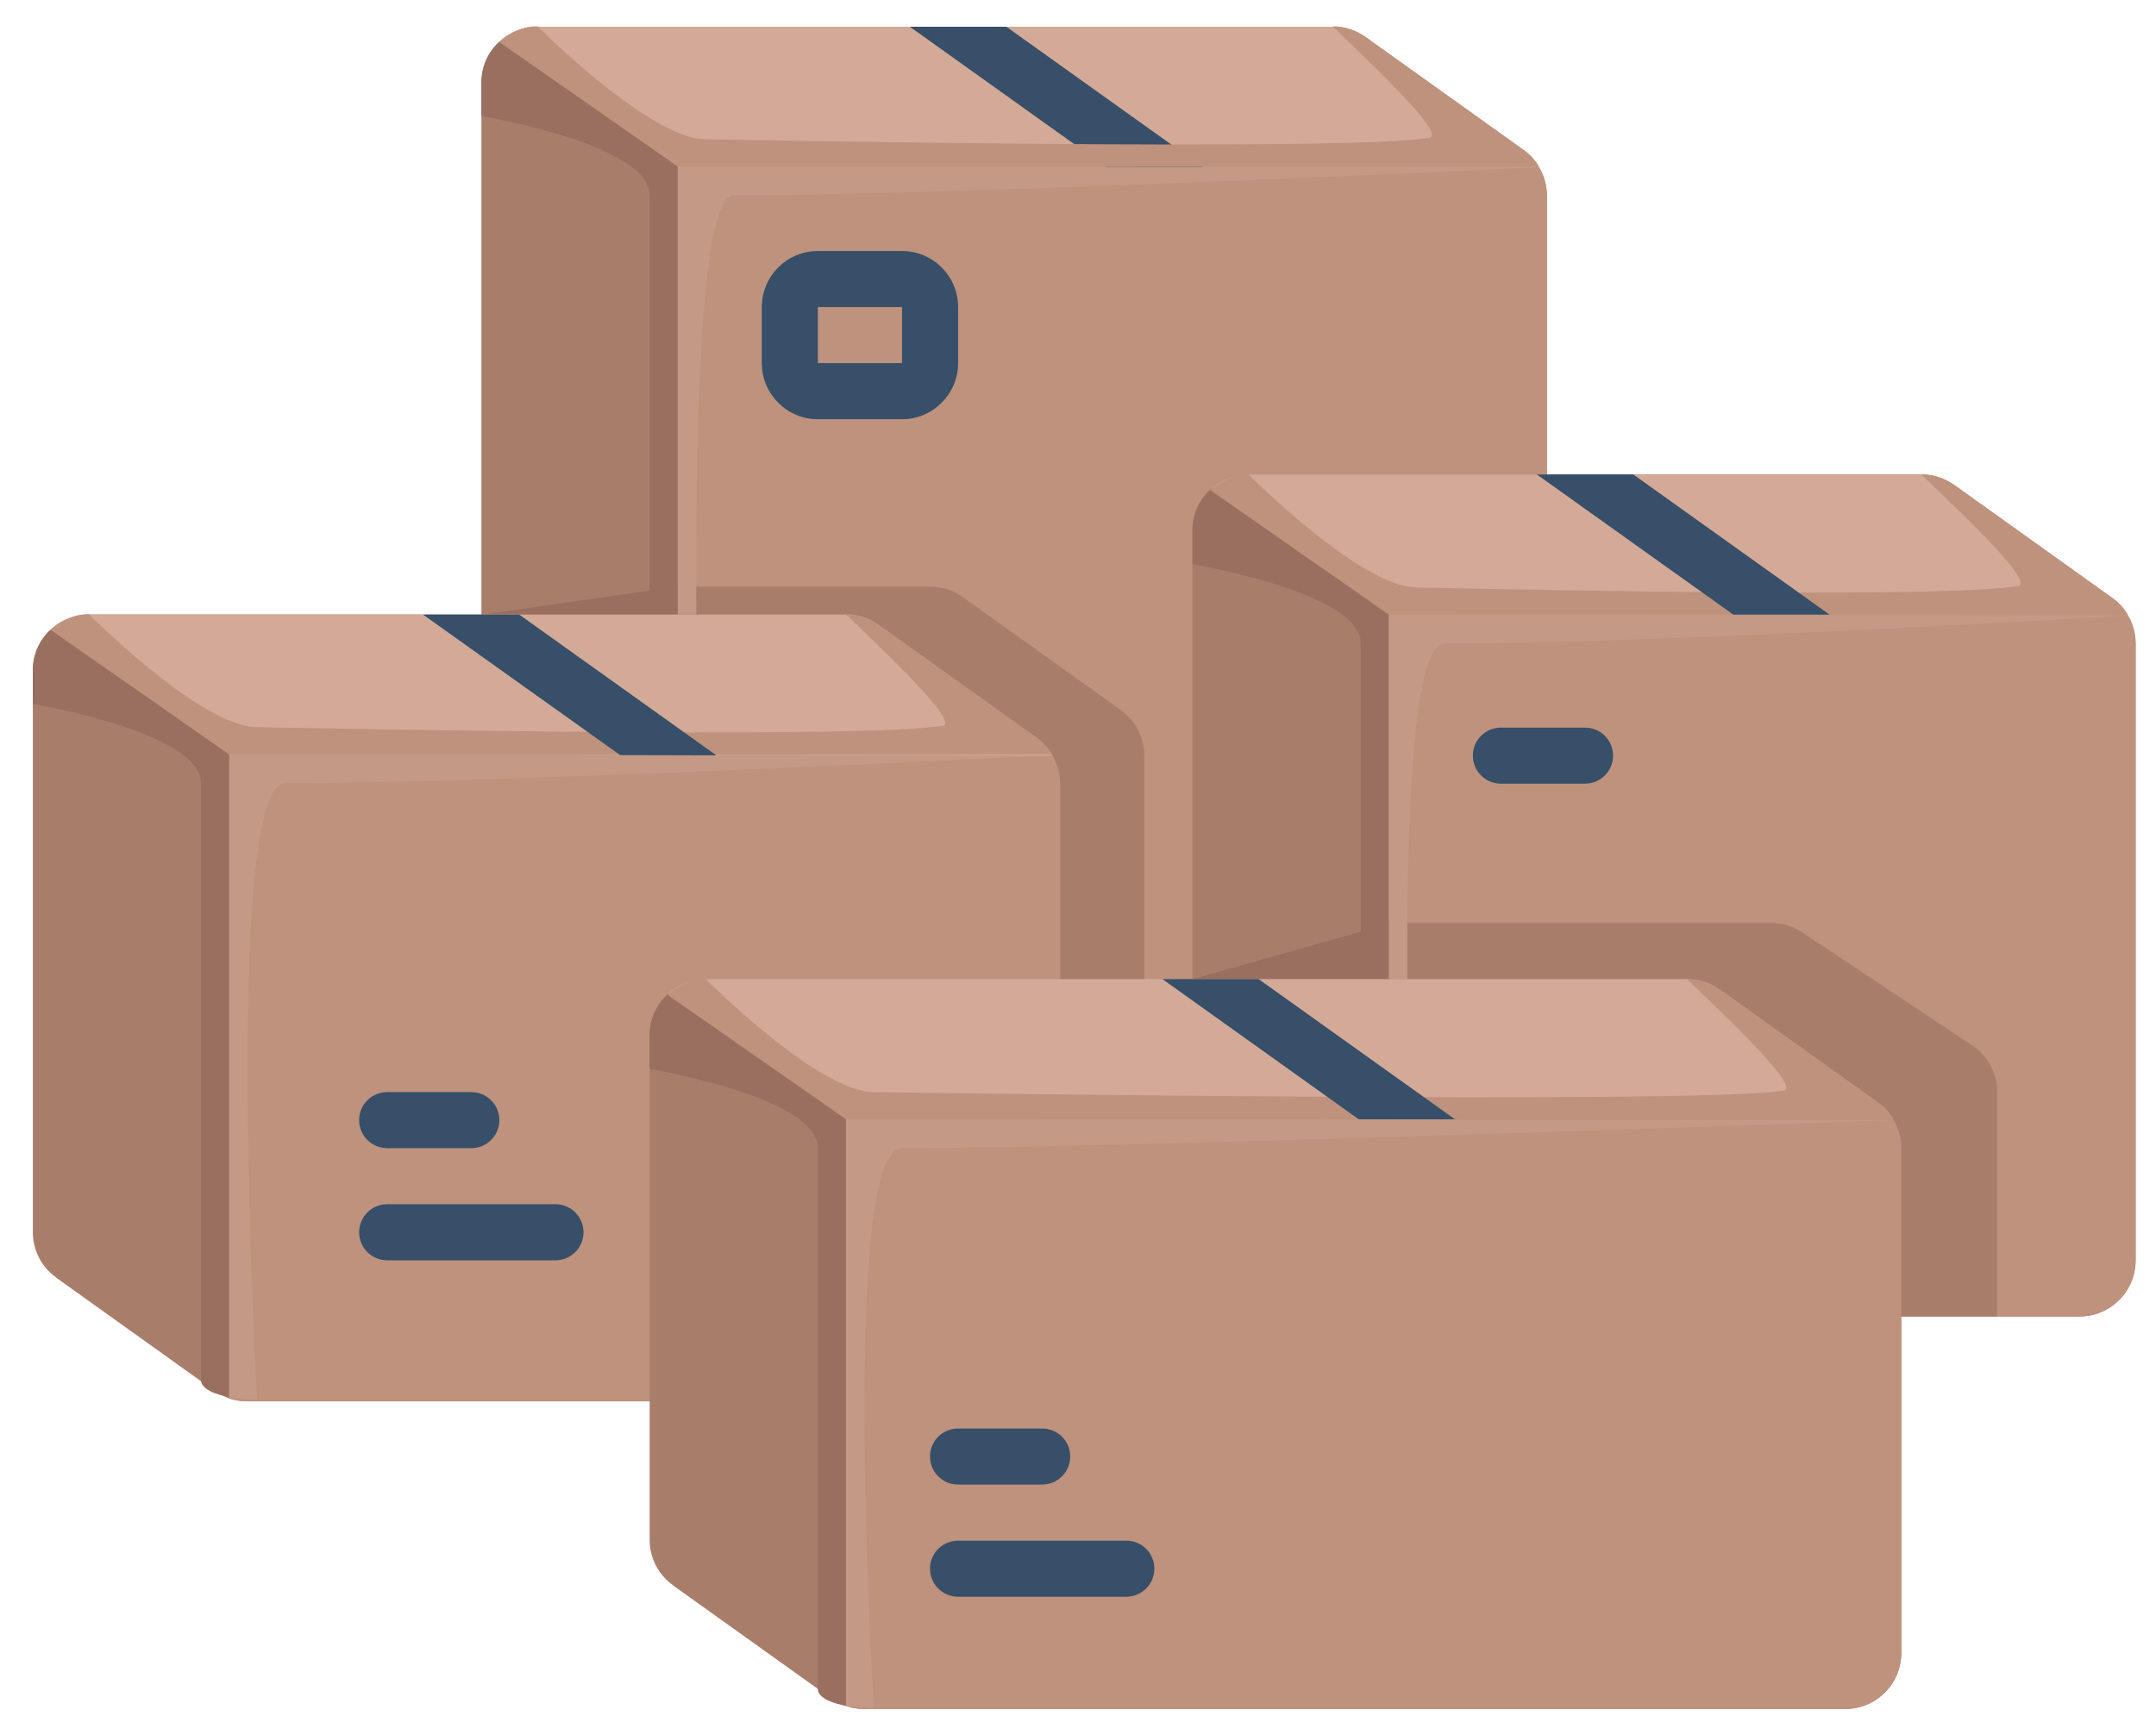
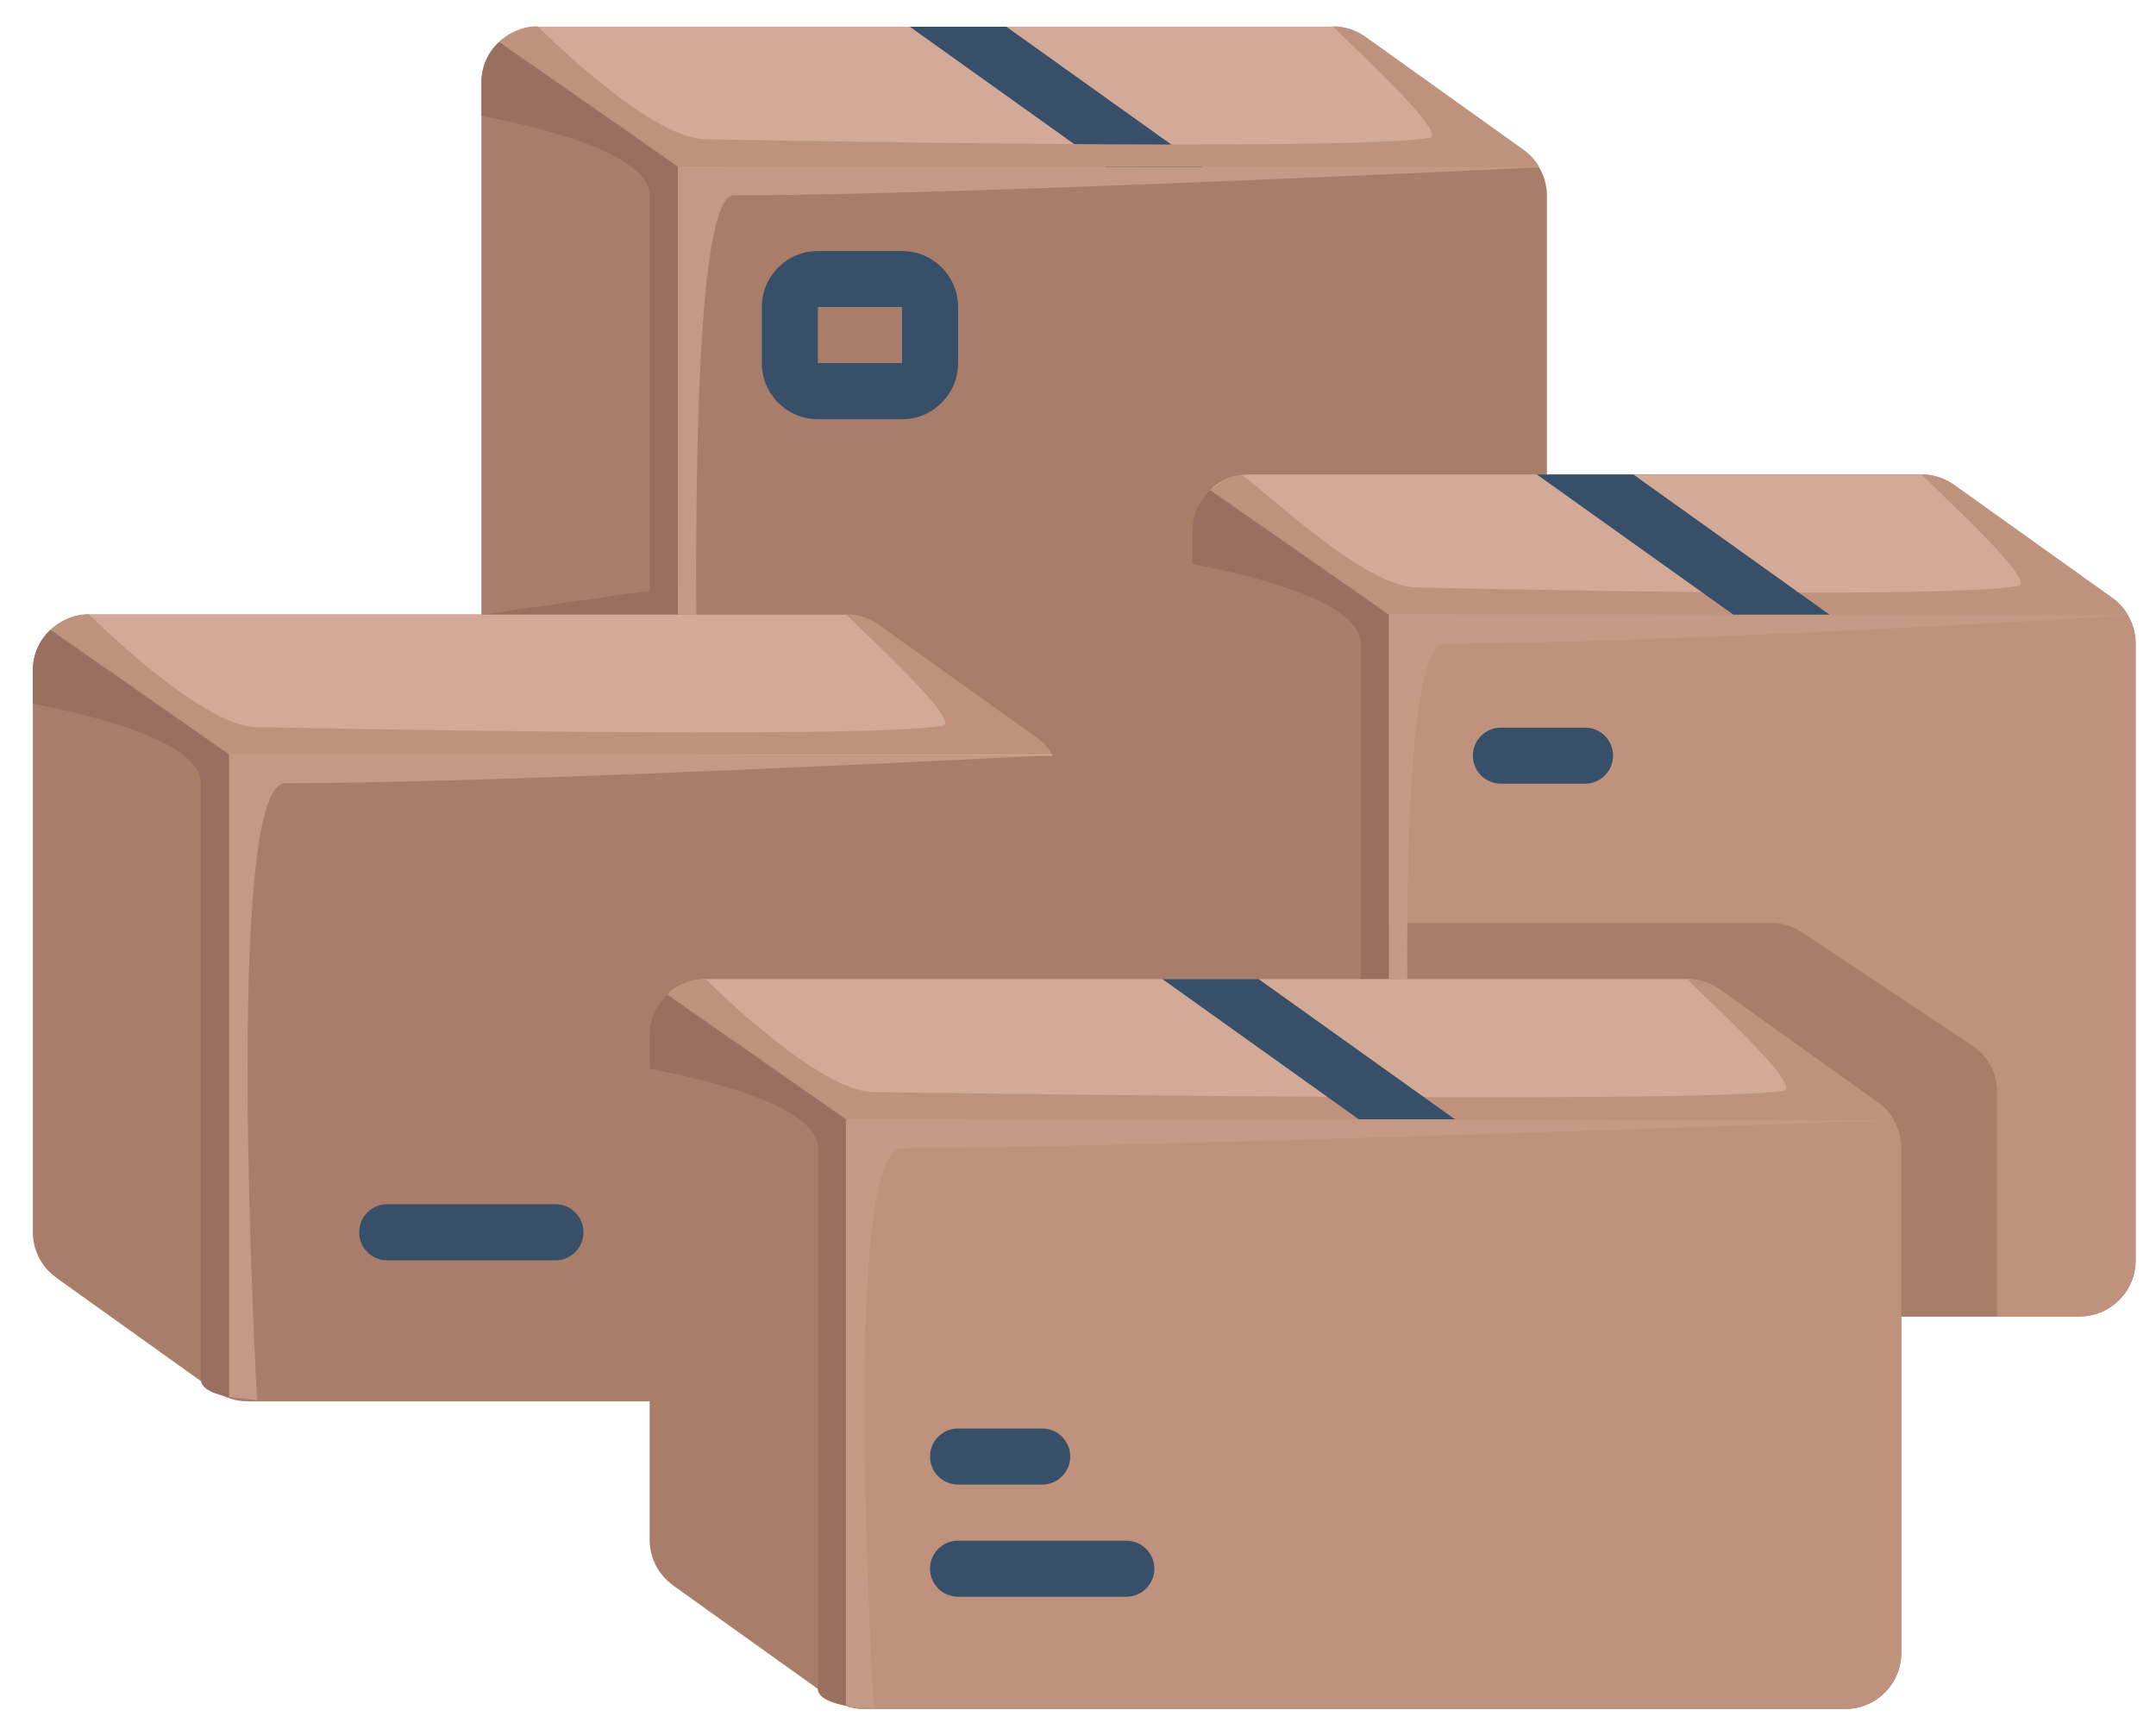
<svg xmlns="http://www.w3.org/2000/svg" width="41" height="33" viewBox="0 0 41 33" fill="none">
  <g clip-path="url(#clip0_1122_12322)">
    <path d="M9.603 16.824L12.61 18.973C12.791 19.101 13.007 19.173 13.229 19.173H28.35C28.939 19.173 29.417 18.695 29.417 18.106V3.723C29.417 3.379 29.251 3.057 28.969 2.857L25.962 0.705C25.78 0.577 25.564 0.508 25.343 0.508H10.221C9.632 0.508 9.155 0.985 9.155 1.574V15.955C9.155 16.299 9.32 16.621 9.603 16.821V16.824Z" fill="#A87E6B" />
-     <path d="M29.417 3.723V18.104C29.417 18.69 28.937 19.17 28.35 19.17H13.229C13.111 19.17 12.994 19.149 12.887 19.111V3.174H29.262C29.363 3.339 29.417 3.526 29.417 3.723Z" fill="#BE927C" />
    <path d="M17.153 7.973H15.553C14.964 7.973 14.487 7.493 14.487 6.906V5.84C14.487 5.251 14.964 4.774 15.553 4.774H17.153C17.742 4.774 18.22 5.251 18.22 5.84V6.906C18.22 7.493 17.742 7.973 17.153 7.973ZM15.553 5.84V6.906H17.153V5.84H15.553Z" fill="#374F68" />
    <path d="M29.262 3.174H12.887L9.523 0.769C9.71 0.604 9.955 0.508 10.221 0.508H25.343C25.567 0.508 25.78 0.577 25.962 0.705L28.969 2.854C29.091 2.939 29.193 3.051 29.262 3.174Z" fill="#D3A997" />
    <path d="M22.869 3.174H21.035L17.302 0.508H19.137L22.869 3.174Z" fill="#374F68" />
    <path d="M9.155 11.689L12.887 11.156V19.111C12.791 19.079 12.695 19.031 12.61 18.973L9.603 16.824C9.32 16.621 9.155 15.768 9.155 15.422V11.689Z" fill="#99705F" />
    <path d="M21.76 14.371V19.17H13.229C13.17 19.17 13.111 19.165 13.053 19.154C12.994 19.143 12.941 19.127 12.887 19.111V11.156H17.686C17.91 11.156 18.123 11.225 18.305 11.353L21.312 13.502C21.595 13.705 21.76 14.025 21.76 14.371Z" fill="#A87E6B" />
    <path d="M29.262 3.161V3.166H12.887L9.491 0.799C9.64 0.671 9.859 0.543 10.067 0.511C10.12 0.505 10.168 0.5 10.222 0.5C10.222 0.5 12.354 2.649 13.421 2.649C13.559 2.649 25.636 2.889 27.183 2.622C27.55 2.558 25.754 0.911 25.343 0.5C25.567 0.5 25.78 0.569 25.962 0.697L28.969 2.846C29.091 2.931 29.187 3.038 29.262 3.161Z" fill="#BE927C" />
    <path d="M13.421 19.17C13.421 19.17 12.762 3.715 13.954 3.715C18.22 3.715 29.262 3.182 29.262 3.182L12.887 3.166V19.111L13.421 19.17Z" fill="#C49986" />
    <path d="M12.887 3.166V19.111C12.887 19.111 12.354 19.031 12.354 18.791V3.715C12.354 2.905 10.184 2.398 9.155 2.206V1.566C9.155 1.262 9.283 0.985 9.491 0.799L12.887 3.166Z" fill="#99705F" />
    <path d="M23.122 22.689L26.13 24.838C26.311 24.966 26.527 25.038 26.748 25.038H39.545C40.134 25.038 40.611 24.561 40.611 23.971V12.241C40.611 11.897 40.446 11.575 40.163 11.372L37.156 9.223C36.975 9.095 36.759 9.023 36.538 9.023H23.741C23.151 9.023 22.674 9.5 22.674 10.09V21.82C22.674 22.164 22.84 22.486 23.119 22.686L23.122 22.689Z" fill="#A87E6B" />
    <path d="M40.614 12.238V23.969C40.614 24.555 40.134 25.035 39.547 25.035H26.751C26.633 25.035 26.516 25.014 26.409 24.977V11.689H40.459C40.561 11.854 40.614 12.041 40.614 12.238Z" fill="#BE927C" />
    <path d="M40.459 11.689H26.409L23.045 9.284C23.232 9.124 23.477 9.023 23.743 9.023H36.54C36.764 9.023 36.977 9.093 37.159 9.22L40.166 11.369C40.289 11.455 40.39 11.567 40.459 11.689Z" fill="#D3A997" />
-     <path d="M26.409 17.57V24.977L23.122 22.689L22.677 21.82V18.621L26.409 17.57Z" fill="#99705F" />
    <path d="M37.98 20.77V25.035H26.751C26.633 25.035 26.516 25.014 26.409 24.977V17.57L26.473 17.554H33.682C33.906 17.554 34.12 17.624 34.301 17.752L37.532 19.901C37.815 20.103 37.98 20.423 37.98 20.77Z" fill="#A87E6B" />
-     <path d="M40.459 11.684V11.689H26.409L23.013 9.322C23.162 9.194 23.381 9.066 23.589 9.034C23.642 9.029 23.69 9.023 23.743 9.023C23.743 9.023 25.876 11.172 26.943 11.172C27.081 11.172 36.834 11.412 38.38 11.145C38.748 11.081 36.951 9.434 36.54 9.023C36.764 9.023 36.977 9.093 37.159 9.22L40.166 11.369C40.289 11.455 40.385 11.561 40.459 11.684Z" fill="#BE927C" />
+     <path d="M40.459 11.684V11.689H26.409L23.013 9.322C23.162 9.194 23.381 9.066 23.589 9.034C23.743 9.023 25.876 11.172 26.943 11.172C27.081 11.172 36.834 11.412 38.38 11.145C38.748 11.081 36.951 9.434 36.54 9.023C36.764 9.023 36.977 9.093 37.159 9.22L40.166 11.369C40.289 11.455 40.385 11.561 40.459 11.684Z" fill="#BE927C" />
    <path d="M26.943 25.035C26.943 25.035 26.284 12.238 27.476 12.238C31.741 12.238 40.459 11.705 40.459 11.705L26.409 11.689V24.977L26.943 25.035Z" fill="#C49986" />
    <path d="M26.409 11.689V24.977C26.409 24.977 25.876 24.897 25.876 24.657V12.238C25.876 11.428 23.706 10.921 22.677 10.729V10.09C22.677 9.786 22.805 9.508 23.013 9.322L26.409 11.689Z" fill="#99705F" />
    <path d="M34.791 11.689H32.962L29.225 9.023H31.059L34.791 11.689Z" fill="#374F68" />
    <path d="M30.142 14.904H28.542C28.249 14.904 28.009 14.667 28.009 14.371C28.009 14.075 28.249 13.838 28.542 13.838H30.142C30.435 13.838 30.675 14.075 30.675 14.371C30.675 14.667 30.435 14.904 30.142 14.904Z" fill="#374F68" />
    <path d="M1.072 24.302L4.079 26.451C4.26 26.579 4.476 26.651 4.697 26.651H19.094C19.683 26.651 20.16 26.174 20.16 25.584V14.904C20.16 14.56 19.995 14.238 19.712 14.035L16.705 11.886C16.524 11.758 16.308 11.687 16.087 11.687H1.69C1.101 11.687 0.624 12.164 0.624 12.753V23.433C0.624 23.777 0.789 24.099 1.072 24.299V24.302Z" fill="#A87E6B" />
-     <path d="M20.16 14.904V25.584C20.16 26.171 19.686 26.651 19.094 26.651H4.697C4.58 26.651 4.463 26.63 4.356 26.598V14.355H20.006C20.107 14.521 20.16 14.707 20.16 14.904Z" fill="#BE927C" />
    <path d="M20.016 14.371L4.356 14.355L0.992 11.95C1.178 11.79 1.424 11.689 1.69 11.689H16.087C16.311 11.689 16.524 11.758 16.705 11.886L19.712 14.035C19.84 14.126 19.942 14.243 20.016 14.371Z" fill="#D3A997" />
    <path d="M20.006 14.342V14.347H4.356L0.96 11.98C1.109 11.852 1.328 11.724 1.536 11.692C1.589 11.687 1.637 11.681 1.69 11.681C1.69 11.681 3.823 13.83 4.889 13.83C5.028 13.83 16.38 14.07 17.926 13.803C18.294 13.739 16.497 12.092 16.087 11.681C16.311 11.681 16.524 11.751 16.705 11.879L19.712 14.027C19.835 14.113 19.931 14.219 20.006 14.342Z" fill="#BE927C" />
    <path d="M4.889 26.627C4.889 26.627 4.231 14.896 5.423 14.896C9.688 14.896 20.006 14.363 20.006 14.363L4.356 14.347V26.568L4.889 26.627Z" fill="#C49986" />
    <path d="M4.356 14.347V26.568C4.356 26.568 3.823 26.488 3.823 26.248V14.896C3.823 14.086 1.653 13.579 0.624 13.387V12.748C0.624 12.444 0.752 12.166 0.96 11.98L4.356 14.347Z" fill="#99705F" />
-     <path d="M13.623 14.366L11.794 14.361L8.046 11.689H9.875L13.623 14.366Z" fill="#374F68" />
-     <path d="M8.963 21.836H7.363C7.07 21.836 6.83 21.599 6.83 21.303C6.83 21.007 7.07 20.77 7.363 20.77H8.963C9.256 20.77 9.496 21.007 9.496 21.303C9.496 21.599 9.256 21.836 8.963 21.836Z" fill="#374F68" />
    <path d="M10.563 23.969H7.363C7.07 23.969 6.83 23.732 6.83 23.436C6.83 23.14 7.07 22.902 7.363 22.902H10.563C10.856 22.902 11.096 23.14 11.096 23.436C11.096 23.732 10.856 23.969 10.563 23.969Z" fill="#374F68" />
    <path d="M12.802 30.154L15.809 32.303C15.991 32.431 16.206 32.503 16.428 32.503H35.09C35.679 32.503 36.156 32.025 36.156 31.436V21.839C36.156 21.495 35.991 21.172 35.708 20.97L32.701 18.821C32.52 18.693 32.304 18.621 32.083 18.621H13.421C12.831 18.621 12.354 19.098 12.354 19.687V29.285C12.354 29.629 12.519 29.951 12.802 30.151V30.154Z" fill="#A87E6B" />
    <path d="M36.156 21.836V31.434C36.156 32.02 35.682 32.5 35.09 32.5H16.428C16.311 32.5 16.193 32.479 16.087 32.441V21.287H36.002C36.103 21.452 36.156 21.639 36.156 21.836Z" fill="#BE927C" />
    <path d="M36.002 21.287H16.087L12.722 18.882C12.909 18.722 13.154 18.621 13.421 18.621H32.083C32.306 18.621 32.52 18.69 32.701 18.818L35.708 20.967C35.831 21.052 35.932 21.164 36.002 21.287Z" fill="#D3A997" />
    <path d="M36.002 21.282V21.287H16.087L12.69 18.919C12.839 18.791 13.058 18.663 13.266 18.631C13.319 18.626 13.367 18.621 13.421 18.621C13.421 18.621 15.553 20.77 16.62 20.77C16.758 20.77 32.376 21.009 33.922 20.743C34.29 20.679 32.493 19.031 32.083 18.621C32.306 18.621 32.52 18.69 32.701 18.818L35.708 20.967C35.831 21.052 35.927 21.159 36.002 21.282Z" fill="#BE927C" />
    <path d="M19.819 28.234H18.219C17.926 28.234 17.686 27.997 17.686 27.701C17.686 27.405 17.926 27.168 18.219 27.168H19.819C20.112 27.168 20.352 27.405 20.352 27.701C20.352 27.997 20.112 28.234 19.819 28.234Z" fill="#374F68" />
    <path d="M21.419 30.367H18.219C17.926 30.367 17.686 30.13 17.686 29.834C17.686 29.538 17.926 29.301 18.219 29.301H21.419C21.712 29.301 21.952 29.538 21.952 29.834C21.952 30.13 21.712 30.367 21.419 30.367Z" fill="#374F68" />
    <path d="M27.668 21.287H25.839L22.106 18.621H23.935L27.668 21.287Z" fill="#374F68" />
    <path d="M16.62 32.5C16.62 32.5 15.961 21.836 17.153 21.836C21.419 21.836 36.002 21.303 36.002 21.303L16.087 21.287V32.441L16.62 32.5Z" fill="#C49986" />
    <path d="M16.087 21.287V32.441C16.087 32.441 15.553 32.361 15.553 32.121V21.836C15.553 21.026 13.383 20.519 12.354 20.327V19.687C12.354 19.383 12.482 19.106 12.69 18.919L16.087 21.287Z" fill="#99705F" />
  </g>
  <defs>
    <clipPath id="clip0_1122_12322">
      <rect width="39.99" height="32" fill="white" transform="translate(0.624 0.5)" />
    </clipPath>
  </defs>
</svg>